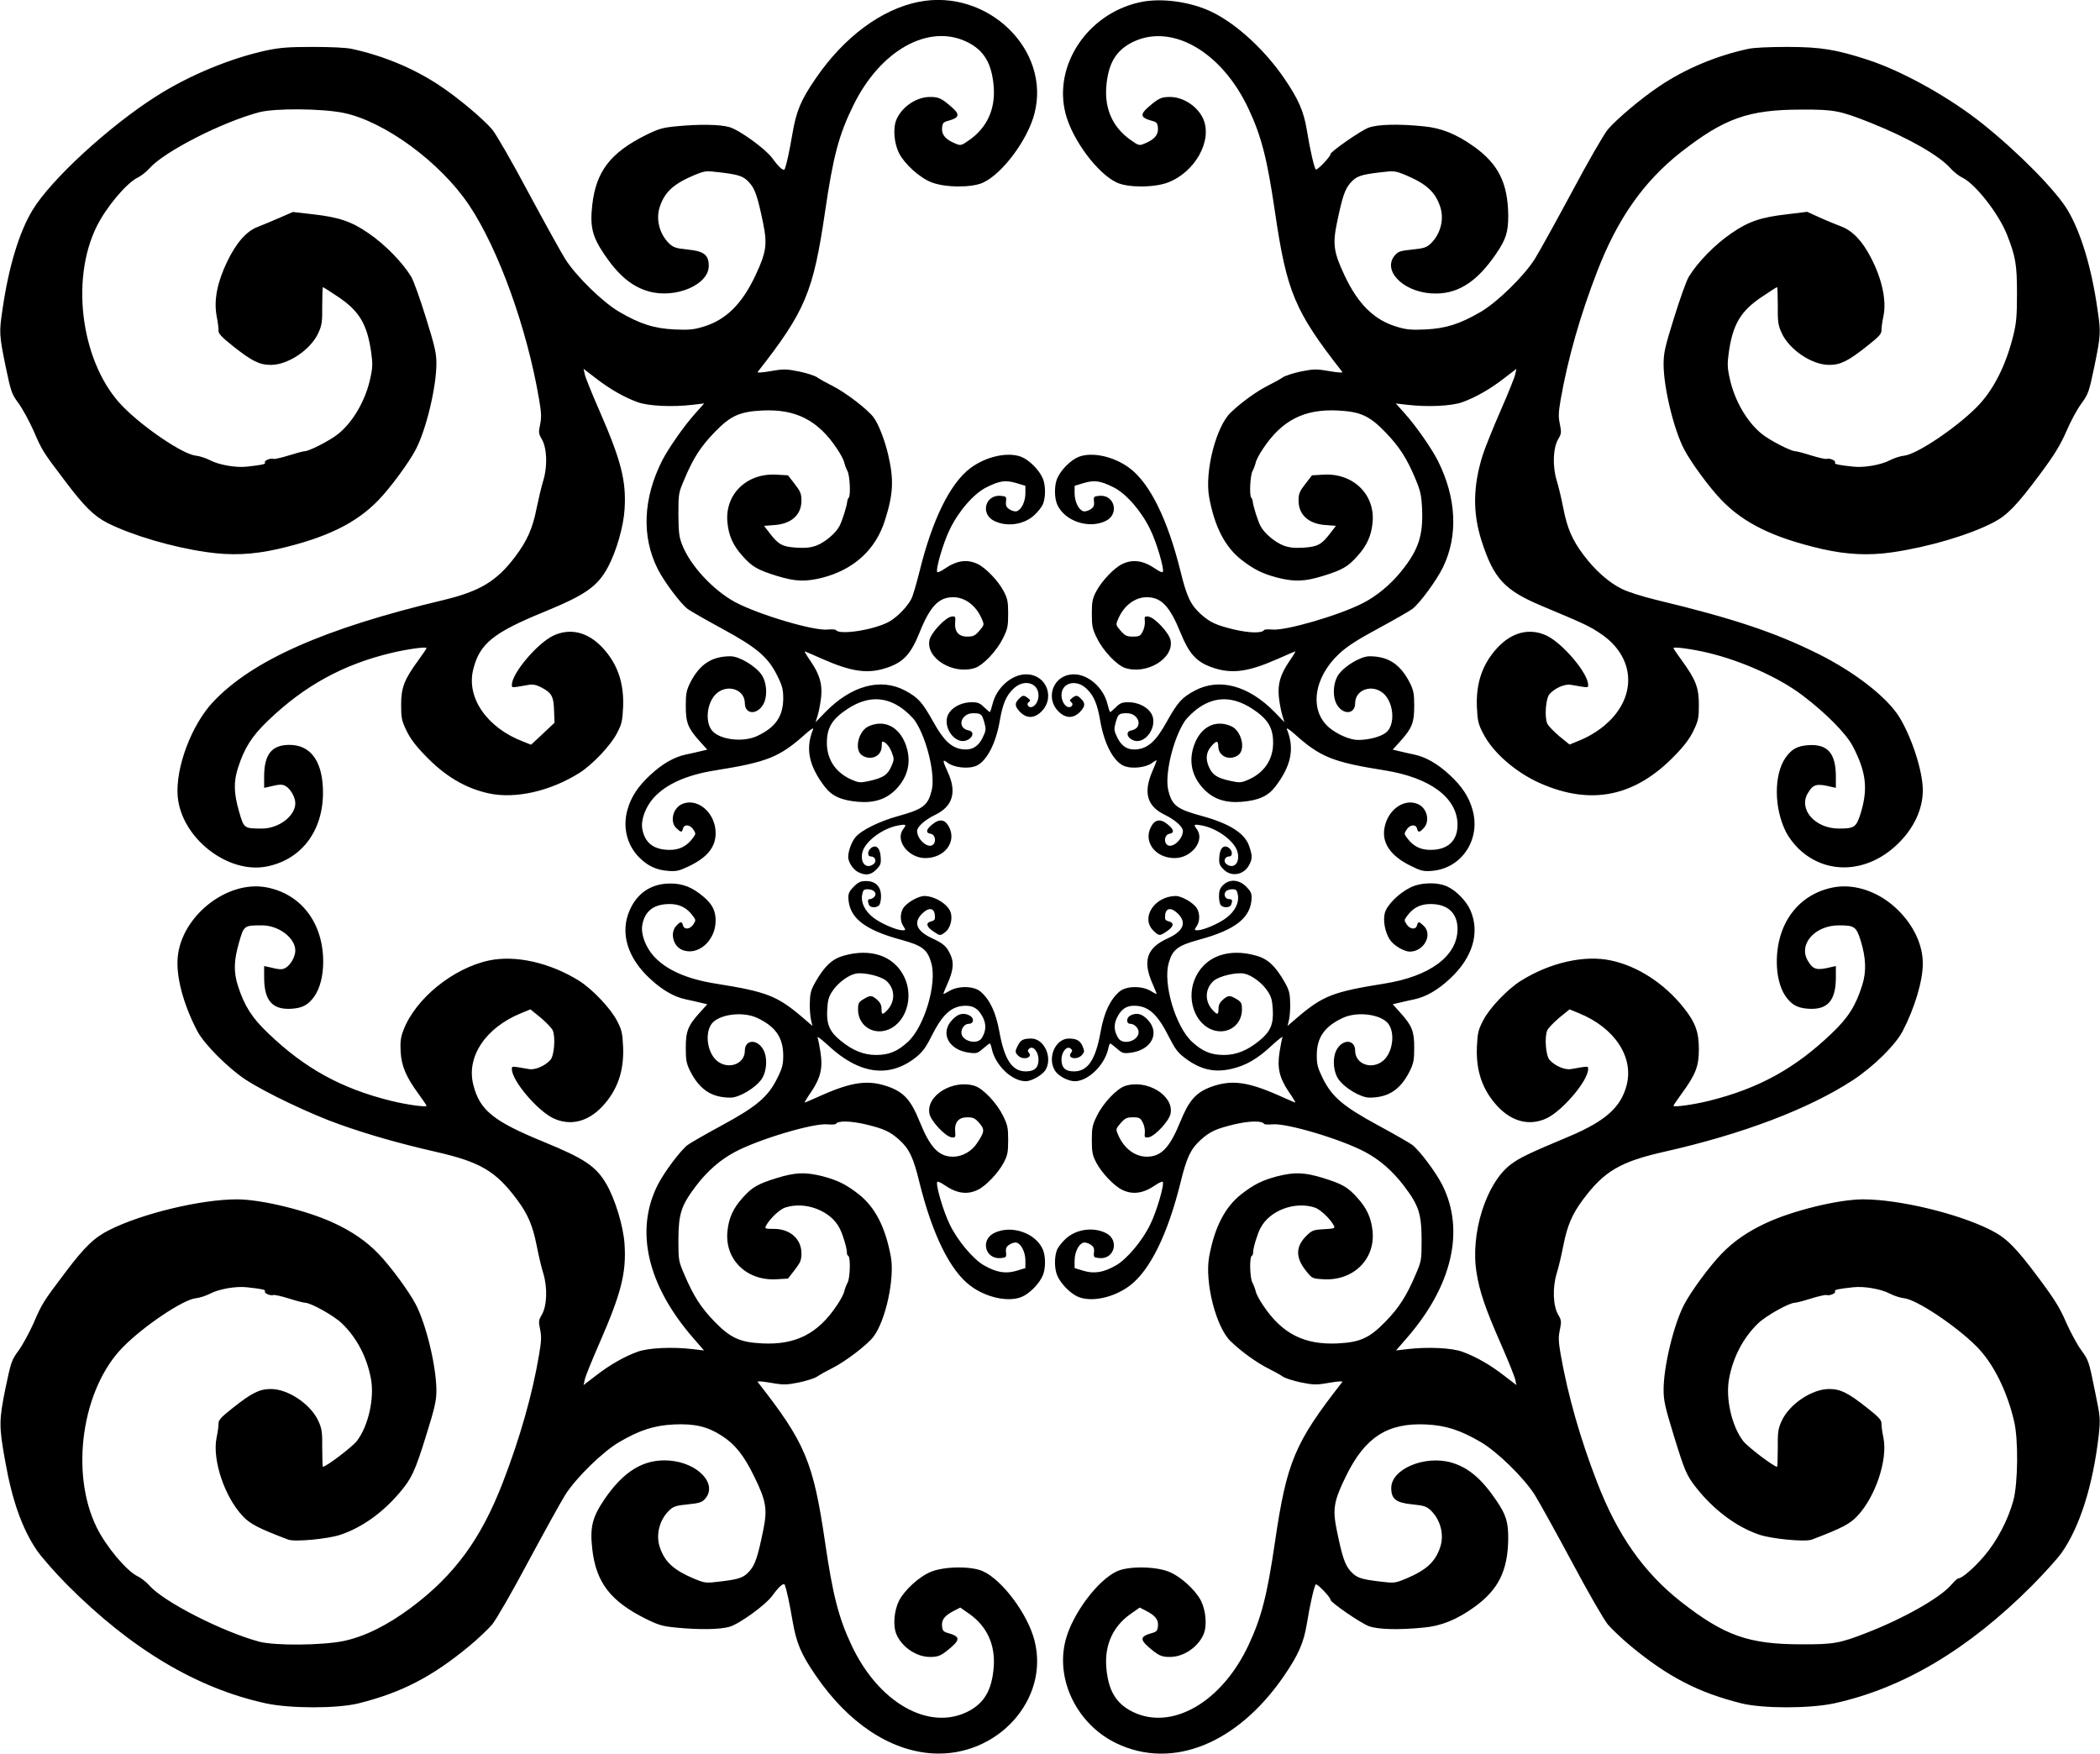
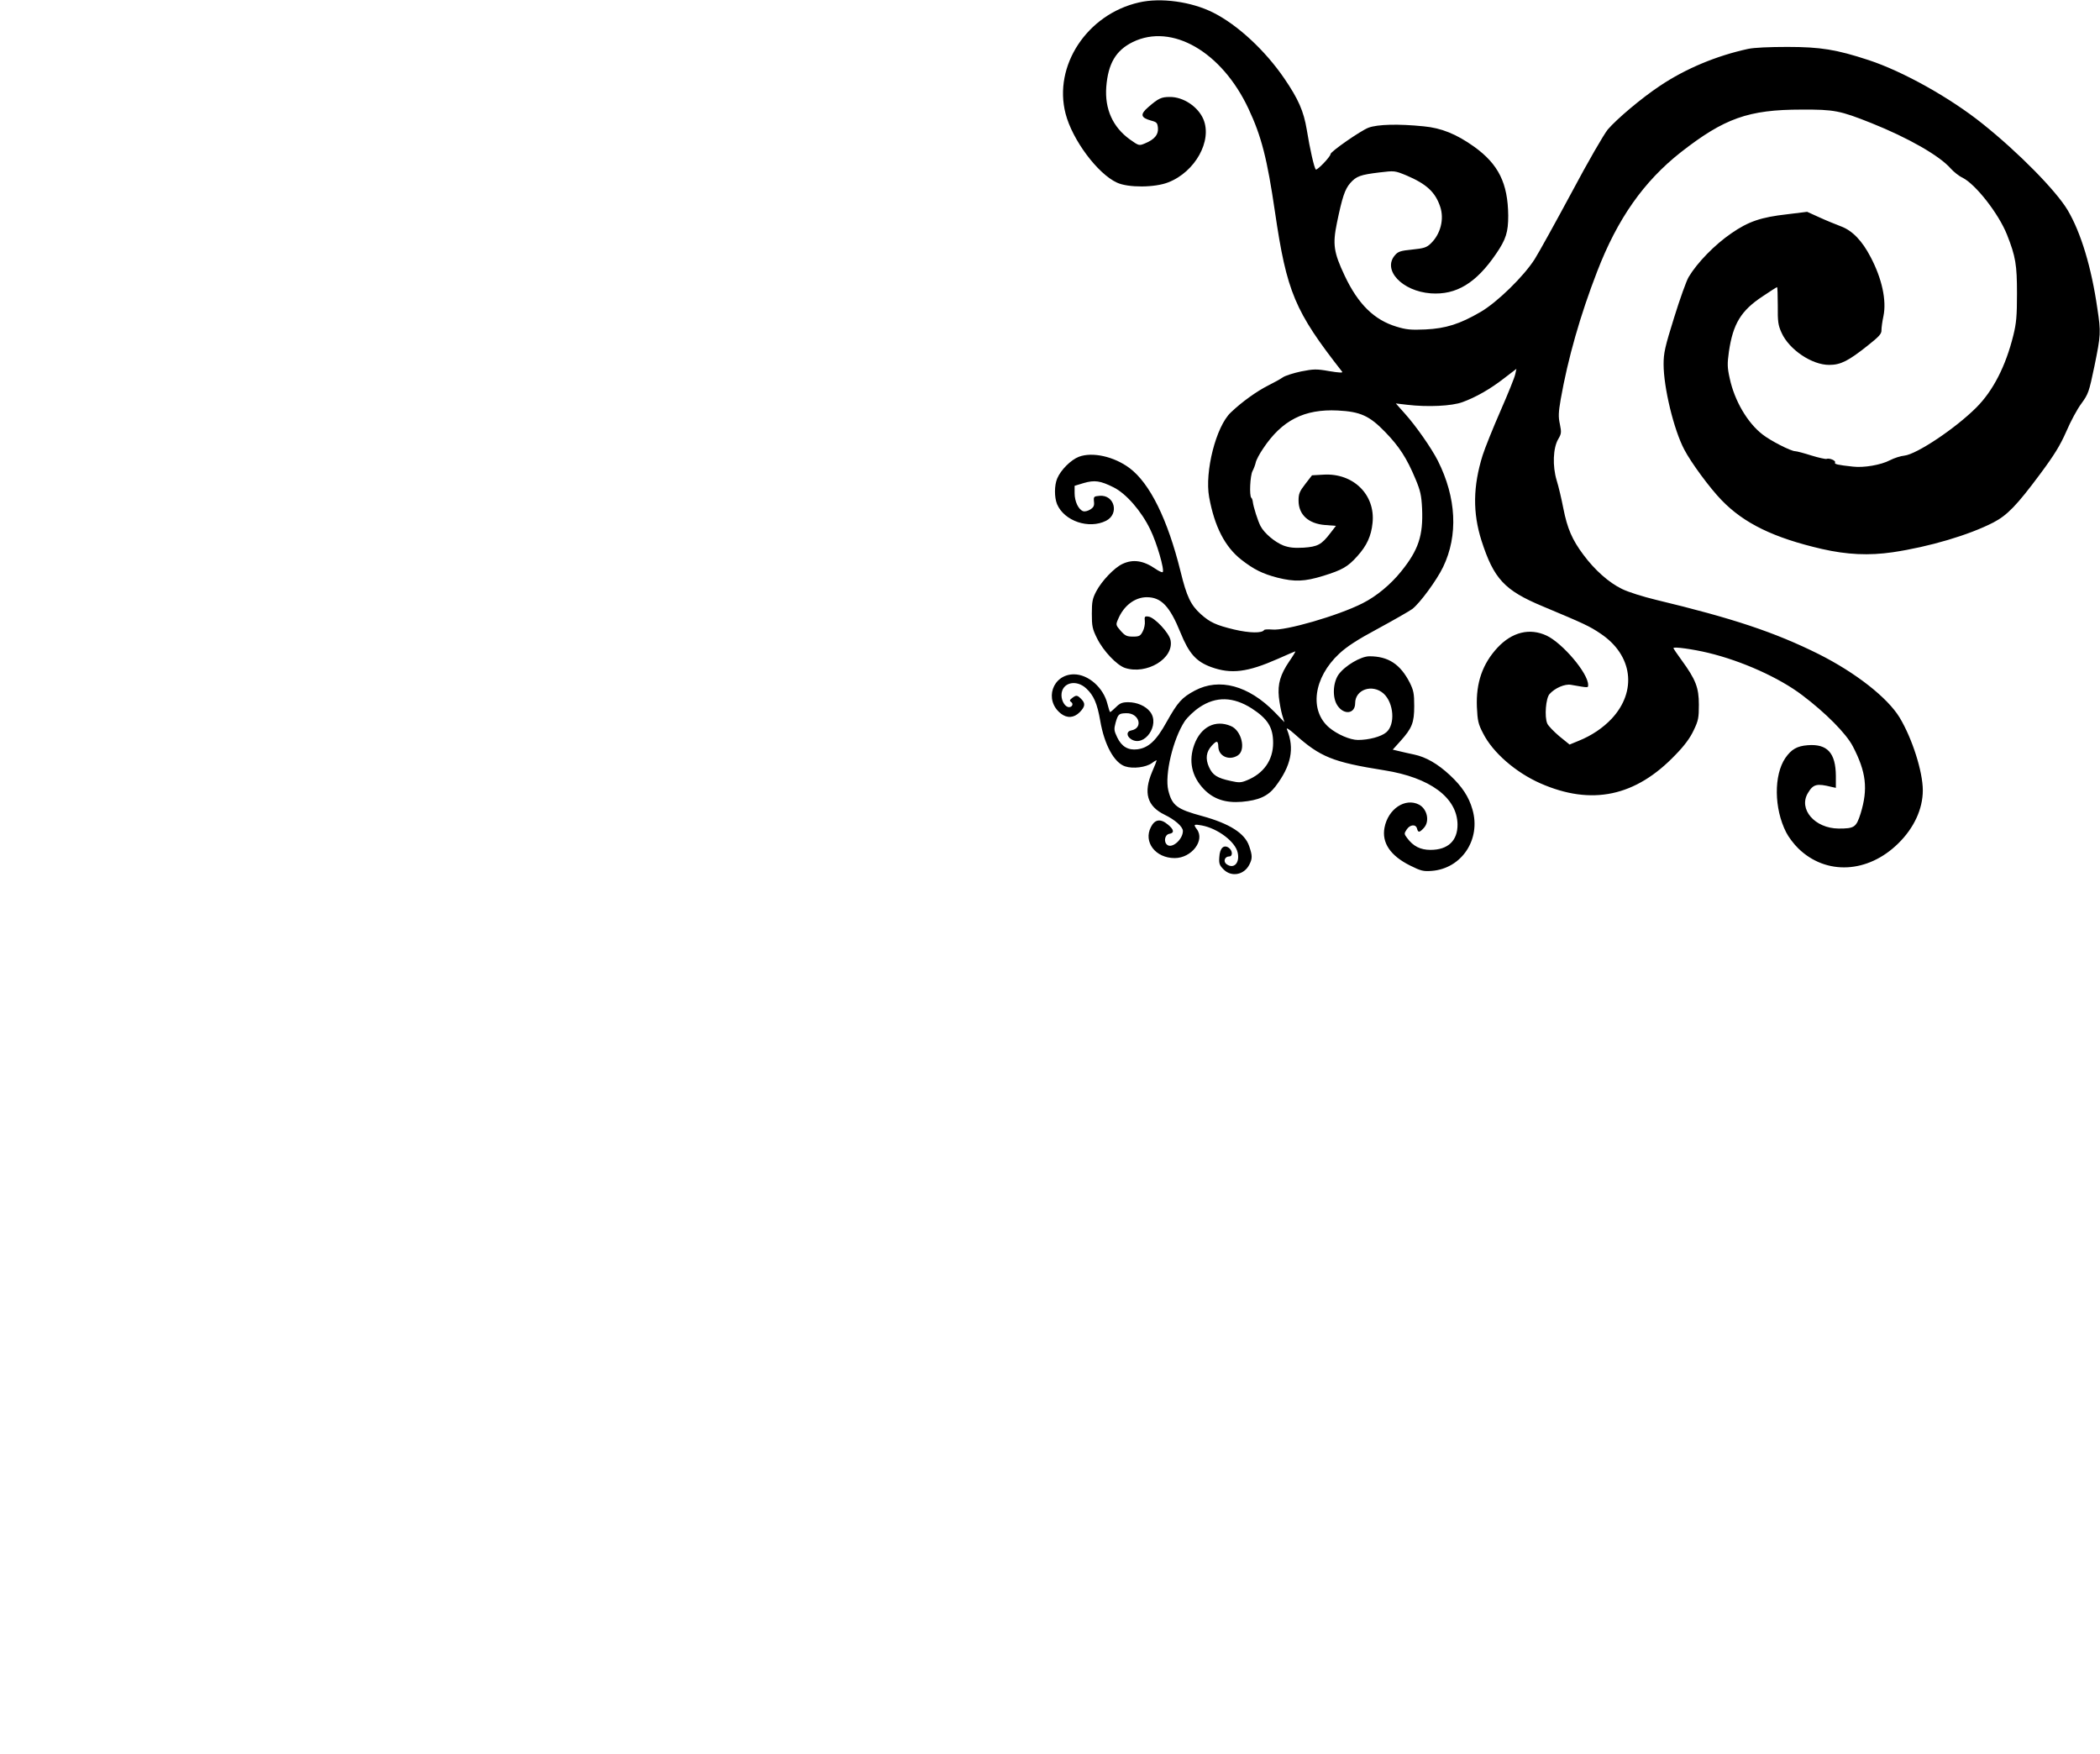
<svg xmlns="http://www.w3.org/2000/svg" version="1.0" width="1280pt" height="1069pt" viewBox="0 0 1280 1069" preserveAspectRatio="xMidYMid meet">
  <g transform="translate(0,1069) scale(0.1,-0.1)" fill="#000000" stroke="none">
-     <path d="M5601 10679 c-228 -45 -456 -214 -629 -467 -90 -131 -118 -197 -142 -337 -19 -111 -34 -179 -46 -214 -6 -17 -34 6 -76 64 -41 57 -200 172 -261 190 -57 17 -185 19 -327 5 -82 -8 -106 -15 -185 -54 -214 -107 -302 -221 -325 -425 -15 -132 0 -193 73 -301 87 -129 169 -197 271 -226 163 -46 366 40 366 155 0 68 -29 90 -128 100 -71 7 -88 13 -112 36 -61 58 -84 150 -58 226 30 89 84 138 206 190 71 29 72 29 164 18 116 -14 141 -23 178 -65 33 -38 49 -87 81 -242 27 -131 20 -180 -47 -322 -82 -174 -180 -270 -316 -311 -59 -18 -87 -21 -176 -17 -125 6 -210 33 -337 107 -100 58 -262 216 -329 321 -26 41 -127 224 -225 406 -101 190 -196 354 -221 385 -55 64 -205 191 -318 266 -157 105 -344 183 -537 225 -37 8 -130 12 -240 12 -148 0 -198 -4 -284 -22 -218 -48 -466 -150 -666 -277 -289 -183 -645 -510 -757 -696 -81 -134 -145 -345 -182 -600 -22 -145 -21 -160 18 -351 33 -158 37 -169 79 -226 24 -33 65 -108 91 -166 53 -123 57 -129 192 -307 117 -156 179 -216 260 -257 150 -75 393 -147 603 -177 150 -22 281 -16 436 19 294 68 475 156 612 298 71 73 186 229 227 308 64 122 126 381 126 526 0 61 -10 105 -64 278 -35 113 -75 225 -89 248 -52 87 -159 197 -260 266 -104 72 -180 98 -340 116 l-122 14 -80 -35 c-44 -19 -103 -44 -132 -55 -70 -26 -132 -96 -188 -212 -61 -126 -82 -235 -65 -330 8 -39 13 -81 12 -93 -1 -16 21 -39 86 -91 116 -92 163 -116 232 -116 105 -1 245 93 291 196 21 46 24 68 23 166 0 61 2 112 4 112 3 0 42 -25 88 -56 132 -87 181 -167 206 -338 10 -73 10 -95 -5 -162 -29 -136 -108 -271 -200 -342 -48 -38 -173 -102 -199 -102 -9 0 -54 -12 -98 -26 -45 -14 -87 -23 -93 -21 -18 7 -59 -11 -52 -22 6 -10 -16 -15 -109 -25 -66 -8 -171 10 -226 39 -25 13 -65 26 -88 28 -78 9 -315 169 -442 298 -251 254 -326 767 -160 1100 58 117 180 262 248 296 22 10 54 36 72 56 89 102 441 282 670 343 97 25 380 23 514 -4 251 -52 591 -302 765 -562 180 -269 354 -753 427 -1185 14 -80 15 -110 6 -153 -10 -47 -9 -56 10 -88 32 -54 36 -164 10 -251 -12 -38 -30 -116 -42 -174 -23 -118 -57 -195 -129 -291 -114 -151 -216 -212 -441 -266 -723 -172 -1163 -367 -1401 -620 -132 -140 -230 -402 -216 -575 21 -253 305 -476 544 -428 220 44 353 232 341 481 -8 169 -80 260 -204 260 -107 0 -153 -57 -154 -189 l0 -73 27 6 c65 16 82 17 102 6 31 -16 61 -69 61 -106 0 -77 -100 -153 -201 -154 -112 0 -112 0 -142 104 -32 111 -34 181 -6 267 39 121 84 192 182 286 221 213 459 344 755 414 91 22 212 39 212 29 0 -3 -22 -36 -50 -74 -86 -118 -105 -167 -105 -271 0 -80 3 -97 32 -157 21 -45 56 -93 110 -148 123 -130 250 -205 394 -236 161 -34 371 13 549 124 80 50 193 169 231 244 29 55 33 75 37 159 6 147 -34 263 -126 362 -89 95 -196 121 -299 73 -97 -46 -253 -229 -253 -300 0 -19 -5 -19 104 0 23 4 45 0 72 -14 66 -34 78 -54 81 -140 l3 -77 -71 -67 -72 -67 -48 19 c-221 84 -349 269 -304 442 39 155 122 222 430 348 256 105 328 156 392 276 51 97 94 247 100 351 11 173 -22 299 -153 599 -46 105 -87 206 -90 224 l-7 32 73 -56 c87 -68 176 -118 256 -147 65 -24 212 -31 338 -16 l68 8 -56 -63 c-65 -72 -161 -209 -200 -285 -117 -232 -126 -464 -27 -661 38 -76 140 -212 183 -244 18 -13 112 -67 208 -119 212 -115 281 -173 337 -286 32 -64 37 -85 37 -142 -1 -108 -48 -175 -159 -227 -79 -37 -207 -26 -264 22 -57 47 -47 180 16 237 68 60 173 25 173 -59 0 -65 68 -74 108 -14 32 47 28 139 -7 189 -39 54 -136 111 -188 111 -115 0 -188 -48 -246 -161 -23 -47 -27 -66 -27 -142 0 -102 13 -135 85 -215 l46 -51 -38 -9 c-21 -5 -63 -15 -93 -21 -71 -15 -143 -56 -218 -126 -73 -68 -115 -131 -137 -209 -31 -107 -4 -217 72 -293 51 -51 105 -76 175 -81 48 -4 67 0 120 25 118 55 170 119 170 205 0 127 -116 223 -211 174 -52 -28 -68 -107 -28 -144 29 -27 33 -27 40 -2 7 28 43 25 63 -6 16 -24 16 -27 -3 -52 -36 -49 -81 -72 -140 -72 -97 0 -152 41 -168 127 -10 55 19 134 69 190 76 84 201 140 378 168 315 50 391 81 547 221 34 30 52 41 47 29 -48 -118 -26 -223 71 -350 45 -58 101 -83 204 -92 99 -8 172 16 231 77 75 78 95 173 58 273 -40 107 -128 152 -222 112 -66 -27 -94 -146 -43 -179 52 -34 117 -6 119 52 0 18 2 32 4 32 18 0 43 -28 57 -64 16 -42 16 -46 -3 -89 -23 -51 -49 -68 -134 -87 -49 -11 -62 -11 -98 4 -102 41 -160 123 -160 228 0 95 33 147 130 210 113 72 218 75 319 7 33 -22 73 -60 90 -85 71 -108 123 -326 100 -421 -23 -93 -52 -115 -208 -158 -109 -30 -221 -85 -256 -127 -24 -28 -45 -85 -45 -121 0 -31 29 -76 60 -92 45 -23 78 -19 111 15 26 26 30 36 27 76 -3 54 -26 77 -55 58 -26 -16 -29 -54 -5 -54 27 0 38 -31 16 -47 -44 -32 -82 7 -68 70 14 67 122 148 219 166 49 9 52 6 30 -23 -51 -68 32 -176 135 -176 117 0 192 98 145 189 -24 48 -59 53 -104 15 -37 -30 -40 -51 -8 -56 27 -4 36 -48 13 -67 -30 -25 -96 33 -96 84 0 26 47 68 111 99 107 52 132 138 76 260 -34 74 -34 82 2 55 36 -26 115 -36 163 -20 67 22 127 132 152 279 18 103 39 153 84 195 64 61 152 36 152 -42 0 -37 -23 -71 -48 -71 -18 0 -26 22 -11 31 11 8 10 12 -5 24 -26 20 -32 19 -56 -5 -27 -27 -25 -46 9 -81 35 -35 77 -38 115 -8 104 82 51 239 -80 239 -88 0 -180 -82 -204 -180 -7 -28 -14 -50 -17 -50 -2 0 -18 14 -35 30 -24 24 -38 30 -75 30 -53 0 -106 -23 -133 -58 -63 -79 35 -220 116 -167 29 19 28 48 -1 53 -76 14 -49 107 30 105 46 -1 50 -6 65 -57 11 -41 10 -49 -10 -91 -27 -56 -67 -79 -123 -72 -68 9 -115 53 -178 167 -68 121 -92 148 -172 191 -149 79 -327 31 -486 -131 l-60 -62 14 45 c7 24 16 73 20 108 8 81 -9 138 -64 219 -23 33 -39 60 -36 60 2 0 51 -21 107 -46 184 -81 283 -94 405 -50 93 34 136 82 188 211 64 160 117 215 205 215 73 0 141 -52 175 -134 15 -34 14 -36 -16 -71 -26 -30 -37 -35 -74 -35 -53 0 -78 31 -73 88 3 34 1 37 -22 34 -38 -5 -127 -100 -135 -145 -21 -111 146 -211 278 -168 50 17 132 103 170 180 29 58 32 75 32 151 0 73 -4 92 -27 136 -33 63 -110 144 -160 167 -64 30 -127 21 -201 -30 -20 -14 -40 -23 -44 -20 -12 13 36 179 76 260 54 112 147 219 224 257 80 40 115 45 181 26 l56 -17 0 -45 c0 -51 -24 -101 -53 -110 -10 -3 -29 2 -43 11 -20 13 -25 23 -22 48 3 30 1 32 -33 35 -93 8 -125 -109 -41 -152 77 -39 181 -25 245 33 22 20 46 50 54 68 17 42 17 115 -1 157 -22 52 -83 113 -132 132 -82 31 -214 2 -309 -69 -123 -92 -232 -312 -310 -629 -19 -76 -41 -151 -50 -168 -24 -47 -83 -108 -132 -137 -87 -51 -307 -86 -328 -53 -3 4 -24 5 -49 3 -83 -10 -420 90 -565 167 -132 71 -273 222 -322 347 -20 50 -23 76 -24 188 0 128 1 131 37 215 55 131 100 199 185 287 96 99 151 124 289 131 204 10 340 -59 455 -232 22 -32 42 -70 45 -85 3 -14 12 -38 20 -53 14 -27 20 -149 7 -162 -4 -3 -8 -14 -9 -24 -4 -33 -31 -117 -47 -148 -23 -44 -87 -98 -140 -119 -36 -13 -65 -16 -123 -13 -85 6 -109 18 -163 89 l-34 44 66 5 c102 8 162 63 162 149 0 41 -6 56 -41 101 l-41 53 -70 4 c-182 11 -317 -121 -299 -293 8 -81 35 -140 93 -204 58 -65 92 -84 208 -120 114 -35 173 -37 278 -11 192 50 325 171 381 350 51 160 55 247 20 398 -21 91 -60 191 -90 230 -38 50 -169 150 -248 190 -38 19 -81 43 -95 53 -14 10 -64 26 -111 36 -77 15 -93 16 -172 2 -59 -10 -85 -11 -79 -4 289 369 338 485 410 976 49 334 83 466 171 645 164 338 460 504 695 389 104 -51 151 -132 162 -274 10 -135 -40 -245 -144 -320 -55 -39 -56 -39 -92 -24 -58 24 -82 53 -79 93 3 32 7 37 42 46 64 18 68 38 17 82 -62 54 -80 62 -131 62 -83 1 -173 -60 -206 -138 -22 -51 -15 -143 16 -205 34 -66 125 -149 197 -177 83 -33 247 -34 315 -2 118 54 272 261 313 420 102 389 -285 764 -704 682z" />
    <path d="M6942 10675 c-316 -72 -523 -386 -447 -678 41 -159 195 -366 313 -420 68 -32 232 -31 314 2 163 64 268 253 213 384 -32 76 -122 137 -205 136 -51 0 -69 -8 -131 -62 -51 -44 -47 -64 17 -82 35 -9 39 -14 42 -46 3 -40 -21 -69 -79 -93 -36 -15 -37 -15 -92 24 -104 75 -154 185 -144 320 11 142 58 223 162 274 238 116 542 -59 705 -407 79 -168 114 -306 161 -627 72 -491 121 -607 410 -976 6 -7 -20 -6 -79 4 -79 14 -95 13 -172 -2 -47 -10 -97 -26 -111 -36 -14 -10 -54 -32 -90 -50 -69 -35 -159 -99 -227 -164 -90 -85 -160 -361 -132 -516 33 -180 96 -303 197 -382 76 -59 128 -85 220 -109 105 -26 164 -24 278 11 116 36 150 55 208 120 58 64 85 123 93 203 18 172 -118 305 -299 294 l-70 -4 -41 -53 c-35 -45 -41 -60 -41 -101 0 -86 60 -141 162 -149 l66 -5 -34 -44 c-54 -71 -78 -83 -163 -89 -58 -3 -87 0 -123 13 -53 21 -117 75 -140 119 -16 31 -43 115 -47 148 -1 10 -5 21 -9 24 -13 13 -7 135 7 162 8 15 17 39 20 53 3 15 23 53 45 85 115 173 251 242 455 232 138 -7 193 -32 289 -131 86 -89 131 -158 185 -287 30 -72 36 -99 40 -181 7 -163 -22 -251 -127 -381 -65 -81 -152 -153 -236 -195 -147 -75 -472 -169 -551 -160 -25 2 -46 1 -49 -3 -12 -20 -88 -19 -182 3 -112 27 -148 44 -204 94 -61 55 -86 107 -123 259 -79 319 -187 538 -311 631 -95 71 -227 100 -309 69 -49 -19 -110 -80 -132 -132 -18 -42 -18 -115 -1 -157 44 -103 194 -154 299 -101 82 42 51 160 -40 152 -35 -3 -37 -5 -34 -35 3 -25 -2 -35 -22 -48 -14 -9 -33 -14 -43 -11 -29 9 -53 59 -53 110 l0 45 56 17 c66 19 101 14 181 -26 77 -38 170 -145 224 -257 40 -81 88 -247 76 -260 -4 -3 -24 6 -44 20 -74 51 -137 60 -201 30 -50 -23 -127 -104 -160 -167 -23 -44 -27 -63 -27 -136 0 -76 3 -93 32 -151 38 -77 120 -163 170 -180 132 -43 299 57 278 168 -8 45 -97 140 -135 145 -23 3 -25 0 -22 -29 2 -17 -4 -46 -13 -62 -14 -27 -21 -31 -59 -31 -38 0 -48 5 -75 35 -30 35 -31 37 -16 71 34 82 102 134 175 134 88 0 140 -55 205 -215 52 -128 95 -177 188 -211 122 -44 221 -31 405 50 56 25 105 46 107 46 3 0 -13 -27 -36 -60 -55 -81 -72 -138 -64 -219 4 -35 13 -84 20 -108 l14 -45 -60 62 c-159 162 -337 210 -486 131 -80 -43 -104 -70 -172 -191 -63 -114 -110 -158 -178 -167 -56 -7 -96 16 -123 72 -20 42 -21 50 -10 91 15 51 19 56 65 57 79 2 106 -91 30 -105 -29 -5 -30 -34 -1 -53 81 -53 179 88 116 167 -27 35 -80 58 -133 58 -37 0 -51 -6 -75 -30 -17 -17 -33 -30 -35 -30 -3 0 -10 22 -17 50 -24 98 -116 180 -204 180 -131 0 -184 -157 -80 -239 38 -30 80 -27 115 8 34 35 36 54 9 81 -24 24 -30 25 -56 5 -15 -12 -16 -16 -5 -24 15 -10 7 -31 -13 -31 -23 0 -46 36 -46 73 0 76 89 100 152 40 45 -42 66 -92 84 -195 25 -147 85 -257 152 -279 48 -16 127 -6 163 20 16 12 29 19 29 16 0 -3 -12 -34 -27 -68 -55 -129 -31 -211 76 -263 64 -31 111 -73 111 -99 0 -51 -66 -109 -96 -84 -23 19 -14 63 14 67 31 5 28 26 -9 56 -45 38 -80 33 -104 -15 -47 -91 28 -189 145 -189 103 0 186 108 135 176 -22 29 -19 32 30 23 97 -18 205 -99 219 -166 14 -63 -24 -102 -68 -70 -22 16 -11 47 16 47 24 0 21 38 -4 54 -30 19 -53 -4 -56 -58 -3 -40 1 -50 27 -76 47 -47 124 -33 156 30 19 37 19 55 -1 113 -26 78 -119 137 -286 183 -155 42 -184 64 -207 157 -23 95 29 313 100 421 17 25 57 63 90 85 101 68 206 65 319 -7 97 -63 130 -115 130 -210 0 -105 -58 -187 -160 -228 -36 -15 -49 -15 -98 -4 -84 18 -111 36 -133 85 -23 51 -17 93 17 130 30 33 39 32 40 -7 2 -58 67 -86 119 -52 51 33 23 152 -43 179 -94 40 -182 -5 -222 -112 -37 -100 -17 -195 58 -273 59 -61 132 -85 231 -77 103 9 159 34 204 92 97 127 119 232 71 350 -5 12 13 1 47 -29 156 -140 232 -171 547 -221 278 -44 443 -166 446 -329 1 -100 -58 -156 -165 -156 -61 0 -105 22 -142 72 -19 25 -19 28 -3 52 20 31 56 34 63 6 7 -26 15 -25 41 3 38 40 22 116 -29 143 -84 43 -188 -26 -210 -140 -18 -93 36 -172 157 -232 64 -32 80 -36 131 -32 182 14 301 192 248 374 -22 78 -64 141 -137 209 -75 70 -147 111 -218 126 -30 6 -72 16 -93 21 l-38 9 46 51 c72 80 85 113 85 215 0 76 -4 95 -27 142 -58 113 -131 161 -246 161 -52 0 -149 -57 -188 -111 -35 -50 -39 -142 -7 -189 40 -60 108 -51 108 14 0 84 105 119 173 59 63 -57 73 -190 16 -237 -31 -26 -105 -46 -172 -46 -48 0 -126 34 -175 75 -123 104 -96 305 61 451 46 43 110 85 237 153 96 52 190 106 208 119 46 35 149 175 188 256 93 193 81 423 -32 648 -39 77 -135 214 -200 286 l-56 63 68 -8 c126 -15 273 -8 338 16 80 29 169 79 256 147 l73 56 -7 -32 c-3 -18 -44 -119 -90 -224 -46 -105 -95 -227 -109 -271 -59 -189 -61 -350 -7 -520 75 -233 140 -303 372 -400 253 -106 286 -121 354 -167 196 -131 224 -351 67 -519 -53 -56 -121 -102 -200 -134 l-56 -23 -63 51 c-34 29 -67 63 -73 77 -18 41 -9 155 14 180 33 37 94 63 131 56 109 -19 104 -19 104 0 0 71 -156 254 -253 300 -103 48 -210 22 -299 -73 -92 -99 -132 -215 -126 -362 4 -84 8 -104 38 -161 59 -117 199 -238 348 -304 313 -138 582 -81 825 174 54 55 89 103 110 148 29 60 32 77 32 157 0 104 -19 153 -105 271 -28 38 -50 71 -50 74 0 10 121 -7 212 -29 204 -49 432 -151 573 -258 143 -108 267 -233 308 -311 82 -157 94 -260 48 -410 -27 -85 -38 -92 -134 -92 -146 1 -247 119 -187 217 32 54 54 59 143 37 l27 -6 0 73 c-1 140 -52 196 -171 187 -66 -5 -100 -25 -137 -78 -71 -105 -69 -308 5 -453 14 -28 47 -72 74 -98 169 -165 424 -152 609 30 96 94 150 210 150 324 0 113 -64 315 -141 443 -74 122 -268 274 -495 388 -268 133 -520 217 -990 330 -79 19 -171 48 -207 66 -81 39 -168 117 -236 209 -69 92 -98 161 -122 282 -11 57 -29 134 -41 172 -26 87 -22 197 10 251 19 32 20 41 10 90 -10 45 -9 72 5 153 44 249 119 512 222 778 124 322 284 549 510 727 265 207 412 260 735 260 201 1 235 -6 426 -82 225 -90 416 -199 484 -277 18 -20 50 -46 72 -56 80 -40 220 -219 271 -347 53 -134 61 -184 61 -360 0 -136 -4 -180 -22 -253 -47 -190 -124 -339 -226 -441 -127 -127 -362 -284 -438 -293 -23 -2 -63 -15 -88 -28 -55 -29 -160 -47 -226 -39 -93 10 -115 15 -109 25 7 11 -34 29 -52 22 -6 -2 -48 7 -93 21 -44 14 -89 26 -98 26 -26 0 -151 64 -199 102 -92 71 -171 206 -200 342 -15 67 -15 89 -5 162 25 171 74 251 206 338 46 31 85 56 88 56 2 0 4 -51 4 -112 -1 -98 2 -120 23 -166 46 -103 186 -197 291 -196 69 0 116 24 232 116 72 57 87 73 86 96 0 15 5 53 12 85 20 96 -9 229 -78 360 -52 100 -111 161 -180 187 -31 12 -91 36 -132 55 l-75 34 -122 -15 c-160 -18 -236 -44 -340 -116 -101 -69 -208 -179 -260 -266 -14 -23 -54 -135 -89 -248 -56 -179 -64 -216 -64 -284 0 -141 62 -399 126 -520 41 -79 156 -235 227 -308 137 -142 318 -230 612 -298 154 -35 286 -41 431 -20 223 33 466 105 615 182 84 44 142 104 282 292 90 121 124 177 162 263 26 61 67 137 92 170 42 58 46 69 79 227 39 191 40 206 18 351 -36 251 -100 463 -181 600 -71 119 -299 351 -518 526 -198 159 -486 320 -696 389 -195 64 -292 80 -494 80 -110 0 -203 -4 -240 -12 -193 -42 -380 -120 -537 -225 -113 -75 -263 -202 -318 -266 -25 -31 -120 -195 -221 -385 -98 -182 -199 -365 -225 -406 -67 -105 -229 -263 -329 -321 -127 -74 -212 -101 -337 -107 -89 -4 -117 -1 -176 17 -136 41 -234 137 -316 311 -67 142 -74 191 -47 322 32 155 48 204 81 242 37 42 62 51 178 65 92 11 93 11 164 -18 122 -52 176 -101 206 -190 26 -76 3 -168 -58 -226 -24 -23 -41 -29 -112 -36 -71 -7 -86 -12 -105 -34 -79 -90 43 -220 218 -233 155 -11 276 62 398 241 61 89 74 133 74 233 -2 197 -59 313 -208 420 -108 77 -200 114 -307 124 -157 16 -281 12 -336 -8 -48 -18 -232 -146 -232 -161 0 -16 -83 -102 -90 -94 -10 11 -36 125 -55 243 -19 113 -51 186 -137 312 -117 171 -284 326 -433 401 -133 67 -320 93 -453 62z" />
-     <path d="M5204 5286 c-26 -26 -34 -42 -33 -67 3 -121 96 -196 322 -257 128 -35 160 -59 183 -140 37 -125 -41 -389 -142 -482 -63 -58 -115 -80 -194 -80 -76 0 -144 28 -216 87 -67 54 -87 100 -82 188 3 58 9 80 31 113 34 52 98 99 144 108 49 9 150 -15 184 -43 55 -47 58 -126 7 -180 -29 -31 -35 -29 -35 9 0 22 -8 38 -27 55 -33 28 -42 28 -83 3 -29 -17 -33 -25 -33 -63 0 -91 80 -151 167 -128 122 33 179 202 112 332 -63 124 -202 171 -367 124 -71 -20 -117 -64 -174 -164 -26 -47 -31 -67 -32 -126 -1 -38 3 -85 8 -104 l8 -34 -58 50 c-157 134 -219 158 -532 208 -177 28 -302 84 -378 168 -50 56 -79 135 -69 190 16 86 71 127 168 127 59 0 104 -23 140 -72 19 -25 19 -28 3 -52 -20 -31 -56 -34 -63 -6 -7 26 -15 25 -41 -3 -39 -41 -20 -121 33 -145 95 -43 207 52 207 177 0 59 -20 99 -71 143 -70 60 -127 83 -206 83 -114 0 -201 -57 -247 -163 -60 -136 -15 -289 124 -417 75 -70 147 -111 218 -126 30 -6 72 -16 93 -21 l38 -9 -46 -51 c-72 -80 -85 -113 -85 -215 0 -76 4 -95 27 -142 58 -113 131 -161 246 -161 52 0 149 57 188 111 35 50 39 142 7 189 -40 60 -108 51 -108 -14 0 -84 -105 -119 -173 -59 -63 57 -73 190 -16 237 57 48 185 59 264 22 111 -52 158 -119 159 -227 0 -57 -5 -78 -37 -142 -56 -113 -125 -171 -337 -286 -96 -52 -190 -106 -208 -119 -43 -32 -145 -168 -183 -244 -141 -279 -63 -613 218 -935 l64 -74 -68 8 c-125 15 -272 8 -337 -16 -80 -29 -169 -79 -256 -147 l-73 -56 7 32 c3 18 44 119 90 224 131 300 164 426 153 599 -6 110 -58 280 -112 372 -63 107 -132 153 -380 255 -308 126 -391 193 -430 348 -44 171 75 349 292 437 l56 23 63 -51 c34 -29 67 -63 73 -77 18 -41 9 -155 -14 -180 -33 -37 -94 -63 -131 -56 -109 19 -104 19 -104 0 0 -71 156 -254 253 -300 103 -48 210 -22 299 73 92 99 132 215 126 362 -4 84 -8 104 -37 159 -38 75 -151 194 -231 244 -178 111 -388 158 -549 124 -220 -47 -449 -233 -522 -425 -17 -44 -20 -71 -17 -131 5 -88 33 -153 108 -256 28 -38 50 -71 50 -74 0 -10 -128 8 -219 31 -301 75 -523 197 -746 411 -99 94 -144 165 -184 287 -28 86 -26 156 6 267 30 104 30 104 142 104 101 -1 201 -77 201 -154 0 -37 -30 -90 -61 -106 -20 -11 -37 -10 -101 6 l-28 6 0 -73 c1 -140 52 -196 171 -187 66 5 100 25 137 78 33 49 52 124 52 208 0 238 -136 415 -348 454 -239 44 -518 -177 -539 -429 -10 -118 35 -286 120 -448 40 -77 185 -223 292 -294 120 -79 400 -213 580 -276 172 -61 361 -115 580 -165 272 -62 366 -117 496 -291 67 -90 96 -159 120 -280 11 -57 29 -134 41 -172 26 -87 22 -197 -10 -251 -19 -32 -20 -41 -10 -88 9 -43 8 -73 -6 -153 -40 -241 -117 -511 -221 -780 -133 -345 -295 -566 -560 -764 -145 -108 -283 -176 -411 -203 -134 -27 -417 -29 -514 -4 -225 61 -583 243 -670 343 -18 20 -50 46 -72 56 -68 34 -190 179 -248 296 -165 333 -91 847 160 1101 125 127 364 288 442 297 23 2 63 15 88 28 55 29 160 47 226 39 93 -10 115 -15 109 -25 -7 -11 34 -29 52 -22 6 2 48 -7 93 -21 44 -14 89 -26 99 -26 35 0 176 -79 224 -125 91 -87 154 -207 178 -339 22 -119 -16 -288 -86 -379 -28 -36 -187 -157 -207 -157 -2 0 -4 51 -4 113 1 97 -2 119 -23 165 -46 103 -186 197 -291 196 -69 0 -116 -24 -232 -116 -72 -57 -87 -73 -86 -96 0 -15 -5 -53 -12 -85 -27 -133 48 -360 160 -478 44 -47 95 -74 277 -143 40 -15 242 4 319 30 128 43 254 132 357 253 76 89 95 129 163 347 54 173 64 217 64 278 0 145 -62 404 -126 526 -41 79 -156 235 -227 308 -72 75 -159 135 -268 186 -163 77 -445 146 -595 146 -219 0 -578 -86 -778 -187 -92 -46 -150 -102 -270 -261 -134 -178 -139 -185 -192 -308 -26 -58 -67 -133 -91 -166 -42 -57 -46 -68 -80 -231 -39 -193 -40 -230 -2 -439 42 -240 103 -413 192 -545 27 -40 110 -135 185 -211 391 -393 791 -632 1213 -724 150 -32 433 -32 564 0 261 65 448 161 676 350 52 43 114 102 139 131 25 31 120 195 221 385 98 182 199 365 225 406 67 105 229 263 329 321 125 73 212 101 333 107 126 6 205 -13 290 -68 82 -52 135 -119 197 -245 76 -155 84 -202 56 -337 -32 -155 -48 -204 -81 -242 -37 -42 -62 -51 -178 -65 -92 -11 -93 -11 -164 18 -122 52 -176 101 -206 190 -26 76 -3 168 58 226 24 23 41 29 112 36 71 7 86 12 106 34 78 90 -44 220 -219 233 -154 11 -277 -63 -396 -238 -73 -108 -88 -169 -73 -301 23 -204 111 -318 325 -425 79 -39 103 -46 185 -54 142 -14 270 -12 327 5 61 18 220 133 261 190 42 58 70 81 76 64 12 -35 27 -103 46 -214 24 -140 52 -206 142 -337 198 -290 453 -459 713 -475 396 -23 714 331 620 690 -41 159 -195 366 -313 420 -68 32 -232 31 -315 -2 -72 -28 -163 -111 -197 -177 -31 -62 -38 -154 -16 -205 33 -78 123 -139 206 -138 51 0 69 8 131 62 51 44 47 64 -17 82 -34 9 -39 15 -42 44 -4 39 16 64 72 93 l39 20 56 -39 c107 -76 158 -187 148 -323 -11 -142 -58 -223 -162 -274 -238 -116 -542 59 -705 407 -79 168 -114 306 -161 627 -72 491 -121 607 -410 976 -6 7 20 6 79 -4 79 -14 95 -13 172 2 47 10 97 26 111 36 14 10 57 34 95 53 79 40 210 140 248 190 74 97 130 354 106 487 -33 180 -96 303 -197 382 -76 59 -128 85 -220 109 -105 26 -164 24 -278 -11 -116 -36 -150 -55 -208 -120 -58 -64 -85 -123 -93 -204 -18 -172 117 -304 299 -293 l70 4 41 53 c35 45 41 60 41 101 0 87 -69 149 -167 149 -56 0 -58 1 -48 21 23 42 82 98 116 109 121 40 276 -18 331 -125 19 -35 45 -122 45 -147 -1 -10 3 -20 9 -23 14 -10 11 -134 -5 -163 -8 -15 -17 -39 -20 -53 -3 -15 -23 -53 -45 -85 -115 -173 -251 -242 -455 -232 -137 7 -193 33 -289 131 -84 86 -129 156 -185 287 -36 84 -37 87 -37 215 1 159 17 208 109 329 69 90 147 158 236 205 146 78 482 178 566 168 25 -2 46 -1 49 3 12 20 88 19 182 -3 112 -27 148 -44 204 -94 61 -55 86 -107 123 -259 79 -319 187 -538 311 -631 95 -71 227 -100 309 -69 49 19 110 80 132 132 18 42 18 115 1 157 -44 103 -194 154 -299 101 -84 -43 -52 -160 41 -152 34 3 36 5 33 35 -3 25 2 35 22 48 14 9 33 14 43 11 29 -9 53 -59 53 -110 l0 -45 -56 -17 c-66 -19 -122 -9 -197 34 -66 38 -161 151 -208 249 -40 81 -88 247 -76 260 4 3 24 -6 44 -20 74 -51 137 -60 201 -30 50 23 127 104 160 167 23 44 27 63 27 136 0 76 -3 93 -32 151 -38 77 -120 163 -170 180 -132 43 -299 -57 -278 -168 8 -45 97 -140 135 -145 23 -3 25 0 22 34 -5 57 20 88 73 88 37 0 48 -5 74 -35 34 -39 33 -53 -14 -123 -33 -50 -90 -82 -146 -82 -87 0 -140 56 -204 215 -52 129 -95 177 -188 211 -122 44 -221 31 -405 -50 -56 -25 -104 -46 -107 -46 -3 0 15 30 40 66 57 85 71 145 56 241 -6 39 -14 79 -18 90 -4 10 25 -12 64 -48 187 -175 369 -202 531 -77 43 34 62 58 98 129 69 139 125 189 211 189 48 0 78 -20 104 -71 22 -44 19 -84 -7 -126 -28 -44 -124 -18 -124 33 0 29 21 54 45 54 31 0 35 34 6 50 -38 20 -72 12 -107 -26 -76 -80 -23 -183 102 -200 47 -6 53 -4 86 25 20 17 38 31 41 31 3 0 9 -15 12 -32 22 -102 123 -198 207 -198 36 0 102 38 121 69 44 75 -8 191 -87 191 -48 0 -65 -8 -81 -41 -19 -35 -19 -44 1 -63 30 -30 91 -13 65 18 -8 10 -8 16 3 25 23 20 56 -20 56 -67 0 -50 -24 -72 -78 -72 -83 0 -130 71 -161 244 -21 116 -58 194 -114 242 -42 36 -139 37 -194 2 -18 -11 -33 -18 -33 -15 0 2 11 30 25 61 35 79 40 124 21 171 -24 55 -43 73 -112 105 -97 44 -119 96 -64 151 40 40 74 37 78 -8 3 -28 -1 -33 -23 -39 -34 -9 -29 -32 14 -61 41 -28 42 -28 74 -3 28 22 43 74 33 114 -13 51 -93 103 -160 105 -36 1 -107 -39 -130 -73 -20 -32 -21 -80 0 -111 16 -24 15 -25 -7 -25 -36 1 -133 43 -177 78 -51 40 -76 92 -67 138 5 29 10 34 34 34 37 0 59 -24 41 -45 -7 -8 -19 -15 -26 -15 -15 0 -17 -10 -8 -34 7 -19 45 -21 62 -4 7 7 12 32 12 55 0 60 -33 93 -91 93 -33 0 -47 -6 -75 -34z" />
-     <path d="M7455 5295 c-19 -18 -25 -35 -25 -68 0 -23 5 -48 12 -55 17 -17 55 -15 62 4 10 26 7 34 -13 34 -23 0 -35 28 -20 46 6 8 24 14 40 14 24 0 29 -5 34 -34 9 -46 -16 -98 -67 -138 -44 -35 -141 -77 -177 -78 -22 0 -23 1 -7 25 21 31 20 79 0 111 -23 34 -94 74 -130 73 -128 -3 -212 -133 -135 -210 35 -35 39 -35 82 -6 43 29 48 52 14 61 -22 6 -26 11 -23 39 4 45 38 48 78 8 55 -55 33 -107 -64 -151 -127 -58 -153 -137 -90 -278 13 -30 24 -57 24 -59 0 -3 -15 4 -32 15 -56 35 -153 34 -195 -2 -56 -48 -93 -126 -114 -242 -31 -174 -78 -244 -163 -244 -53 0 -76 22 -76 73 0 46 33 85 56 66 11 -9 11 -15 3 -25 -28 -34 35 -48 66 -14 15 17 16 23 5 50 -15 37 -37 50 -85 50 -82 0 -133 -117 -85 -195 20 -33 80 -65 121 -65 81 0 182 98 204 198 3 17 9 32 12 32 3 0 21 -14 41 -31 33 -29 39 -31 86 -25 125 17 178 120 102 200 -35 38 -69 46 -107 26 -25 -14 -25 -50 0 -50 25 0 51 -26 51 -51 0 -54 -95 -82 -124 -36 -26 42 -29 82 -7 126 26 51 56 71 104 71 86 0 142 -50 212 -190 37 -73 54 -96 98 -129 93 -70 178 -90 282 -66 89 20 161 62 248 144 39 36 68 58 64 48 -4 -11 -12 -51 -18 -90 -15 -96 -1 -156 56 -241 25 -36 43 -66 40 -66 -3 0 -51 21 -107 46 -184 81 -283 94 -405 50 -93 -34 -136 -83 -188 -211 -65 -160 -117 -215 -205 -215 -73 0 -141 52 -175 134 -15 34 -14 36 16 71 27 30 37 35 75 35 38 0 45 -4 59 -31 9 -16 15 -45 13 -62 -3 -29 -1 -32 22 -29 38 5 127 100 135 145 21 111 -146 211 -278 168 -50 -17 -132 -103 -170 -180 -29 -58 -32 -75 -32 -151 0 -73 4 -92 27 -136 33 -63 110 -144 160 -167 64 -30 127 -21 201 30 20 14 40 23 44 20 12 -13 -36 -179 -76 -260 -47 -98 -142 -211 -208 -249 -75 -43 -131 -53 -197 -34 l-56 17 0 45 c0 51 24 101 53 110 10 3 29 -2 43 -11 20 -13 25 -23 22 -48 -3 -30 -1 -32 34 -35 91 -8 122 110 40 152 -77 39 -181 25 -245 -33 -22 -20 -46 -50 -54 -68 -17 -42 -17 -115 1 -157 22 -52 83 -113 132 -132 82 -31 214 -2 309 69 124 93 232 312 311 631 37 152 62 204 123 259 56 50 92 67 204 94 94 22 170 23 182 3 3 -4 24 -5 49 -3 84 10 420 -90 566 -168 89 -47 167 -115 236 -205 92 -121 108 -170 109 -329 0 -128 -1 -131 -37 -215 -56 -131 -101 -201 -185 -287 -96 -98 -152 -124 -289 -131 -204 -10 -340 59 -455 232 -22 32 -42 70 -45 85 -3 14 -12 38 -20 53 -16 29 -19 153 -5 163 6 3 10 13 9 23 0 25 26 112 45 147 55 107 209 165 331 125 33 -11 93 -67 115 -108 10 -19 7 -20 -59 -24 -63 -3 -73 -7 -105 -38 -68 -66 -70 -133 -6 -214 39 -49 39 -49 108 -53 181 -11 317 122 299 294 -8 80 -35 139 -93 203 -58 65 -92 84 -208 120 -114 35 -173 37 -278 11 -92 -24 -144 -50 -220 -109 -101 -79 -164 -202 -197 -382 -28 -155 42 -431 132 -516 68 -65 158 -129 227 -164 36 -18 76 -40 90 -50 14 -10 64 -26 111 -36 77 -15 93 -16 172 -2 59 10 85 11 79 4 -289 -369 -338 -485 -410 -976 -47 -321 -82 -459 -161 -627 -163 -348 -467 -523 -705 -407 -104 51 -151 132 -162 274 -10 136 41 247 148 323 l56 39 39 -20 c56 -29 76 -54 72 -93 -3 -29 -8 -35 -42 -44 -64 -18 -68 -38 -17 -82 62 -54 80 -62 131 -62 83 -1 173 60 206 138 22 51 15 143 -16 205 -34 66 -125 149 -197 177 -83 33 -247 34 -315 2 -118 -54 -272 -261 -313 -420 -63 -242 71 -513 309 -628 341 -164 739 -4 1024 413 86 126 118 199 137 312 19 118 45 232 55 243 7 8 90 -78 90 -94 0 -16 187 -144 235 -161 57 -20 183 -23 333 -8 107 10 199 47 307 124 149 107 206 223 208 420 0 100 -13 144 -74 233 -90 132 -170 199 -273 229 -163 46 -366 -40 -366 -155 0 -68 29 -90 128 -100 71 -7 88 -13 112 -36 61 -58 84 -150 58 -226 -30 -89 -84 -138 -206 -190 -71 -29 -72 -29 -164 -18 -116 14 -141 23 -178 65 -33 38 -49 87 -81 242 -28 135 -20 182 56 337 116 236 253 324 487 313 121 -6 208 -34 333 -107 100 -58 262 -216 329 -321 26 -41 127 -224 225 -406 101 -190 196 -354 221 -385 25 -29 87 -88 139 -131 228 -189 415 -285 676 -350 131 -32 414 -32 564 0 420 92 818 328 1207 718 72 73 152 161 178 197 112 157 193 413 228 717 11 104 11 108 -25 282 -34 169 -37 178 -80 237 -25 33 -66 110 -93 170 -38 89 -71 142 -169 273 -140 188 -196 243 -291 291 -200 101 -559 187 -778 187 -150 0 -432 -69 -595 -146 -109 -51 -196 -111 -268 -186 -71 -73 -186 -229 -227 -308 -64 -121 -126 -379 -126 -520 0 -67 9 -106 61 -276 68 -221 79 -247 139 -323 107 -135 246 -239 384 -285 77 -26 279 -45 319 -30 182 69 233 96 277 143 112 118 187 345 160 478 -7 32 -12 70 -12 85 1 23 -14 39 -86 96 -116 92 -163 116 -232 116 -105 1 -245 -93 -291 -196 -21 -46 -24 -68 -23 -165 0 -62 -2 -113 -4 -113 -20 0 -179 121 -207 157 -70 91 -108 260 -86 379 24 132 87 252 178 339 48 46 189 125 224 125 10 0 55 12 99 26 45 14 87 23 93 21 18 -7 59 11 52 22 -6 10 16 15 109 25 66 8 171 -10 226 -39 25 -13 65 -26 88 -28 75 -9 312 -166 438 -292 102 -101 188 -273 231 -460 26 -111 23 -376 -5 -480 -32 -118 -100 -248 -177 -338 -63 -74 -136 -137 -158 -137 -6 0 -25 -18 -44 -40 -67 -78 -288 -204 -518 -293 -161 -63 -201 -70 -395 -69 -323 0 -470 53 -735 260 -226 178 -386 405 -510 727 -103 266 -178 529 -222 778 -14 81 -15 108 -5 153 10 49 9 58 -10 90 -32 54 -36 164 -10 251 12 38 30 115 41 172 24 121 53 190 120 280 130 174 228 231 499 292 474 107 877 260 1145 435 124 81 259 213 304 299 73 140 123 306 123 412 0 113 -54 229 -149 324 -111 111 -262 165 -393 141 -212 -39 -348 -216 -348 -454 0 -84 19 -159 52 -208 37 -53 71 -73 137 -78 119 -9 170 47 171 187 l0 73 -27 -6 c-89 -22 -111 -17 -143 37 -61 100 41 217 189 217 94 0 105 -7 132 -92 33 -107 36 -191 9 -275 -40 -125 -85 -196 -185 -291 -223 -214 -445 -336 -746 -411 -91 -23 -219 -41 -219 -31 0 3 22 36 50 74 86 118 105 167 105 271 0 107 -22 165 -95 256 -117 146 -279 251 -441 285 -161 35 -372 -13 -549 -124 -83 -52 -192 -167 -230 -242 -30 -57 -34 -77 -38 -161 -6 -147 34 -263 126 -362 89 -95 196 -121 299 -73 97 46 253 229 253 300 0 19 5 19 -104 0 -37 -7 -98 19 -131 56 -23 25 -32 139 -14 180 6 14 39 48 73 77 l63 51 56 -23 c217 -88 336 -266 292 -438 -34 -134 -128 -219 -345 -311 -257 -108 -307 -132 -364 -175 -148 -114 -245 -420 -206 -658 18 -114 52 -215 146 -429 46 -105 87 -206 90 -224 l7 -32 -73 56 c-87 68 -176 118 -256 147 -65 24 -212 31 -337 16 l-68 -8 66 76 c277 318 355 657 216 933 -38 76 -140 212 -183 244 -18 13 -112 67 -208 119 -212 115 -281 173 -337 286 -31 63 -37 85 -37 141 0 108 47 176 159 228 79 37 207 26 264 -22 57 -47 47 -180 -16 -237 -68 -60 -173 -25 -173 59 0 65 -68 74 -108 14 -32 -47 -28 -139 7 -189 39 -54 136 -111 188 -111 115 0 189 48 246 162 23 47 27 67 27 142 0 101 -13 134 -85 214 l-46 51 38 9 c21 5 63 15 93 21 71 15 143 56 218 126 139 129 184 281 124 418 -24 54 -83 116 -137 142 -60 30 -165 28 -230 -5 -70 -35 -141 -106 -154 -154 -12 -46 0 -114 29 -161 22 -36 87 -75 123 -75 87 0 142 104 84 158 -29 27 -33 27 -40 2 -7 -28 -43 -25 -63 6 -16 24 -16 27 3 52 37 50 81 72 142 72 107 0 166 -56 165 -156 -3 -162 -169 -285 -446 -329 -313 -50 -375 -74 -532 -208 l-58 -50 8 34 c5 19 9 66 8 104 -1 59 -6 79 -32 126 -57 100 -103 144 -174 164 -165 47 -304 0 -367 -124 -67 -130 -10 -299 112 -332 87 -23 167 37 167 128 0 38 -4 46 -32 63 -42 25 -51 25 -84 -3 -19 -17 -27 -33 -27 -55 0 -38 -6 -40 -35 -9 -51 54 -48 133 7 180 34 28 135 52 184 43 46 -9 110 -56 144 -108 22 -33 28 -55 31 -113 5 -88 -15 -134 -82 -188 -72 -59 -140 -87 -216 -87 -79 0 -131 22 -194 80 -101 93 -179 357 -142 482 23 81 55 105 183 140 226 61 319 136 322 257 1 25 -7 41 -33 67 -44 44 -103 48 -141 9z" />
  </g>
</svg>